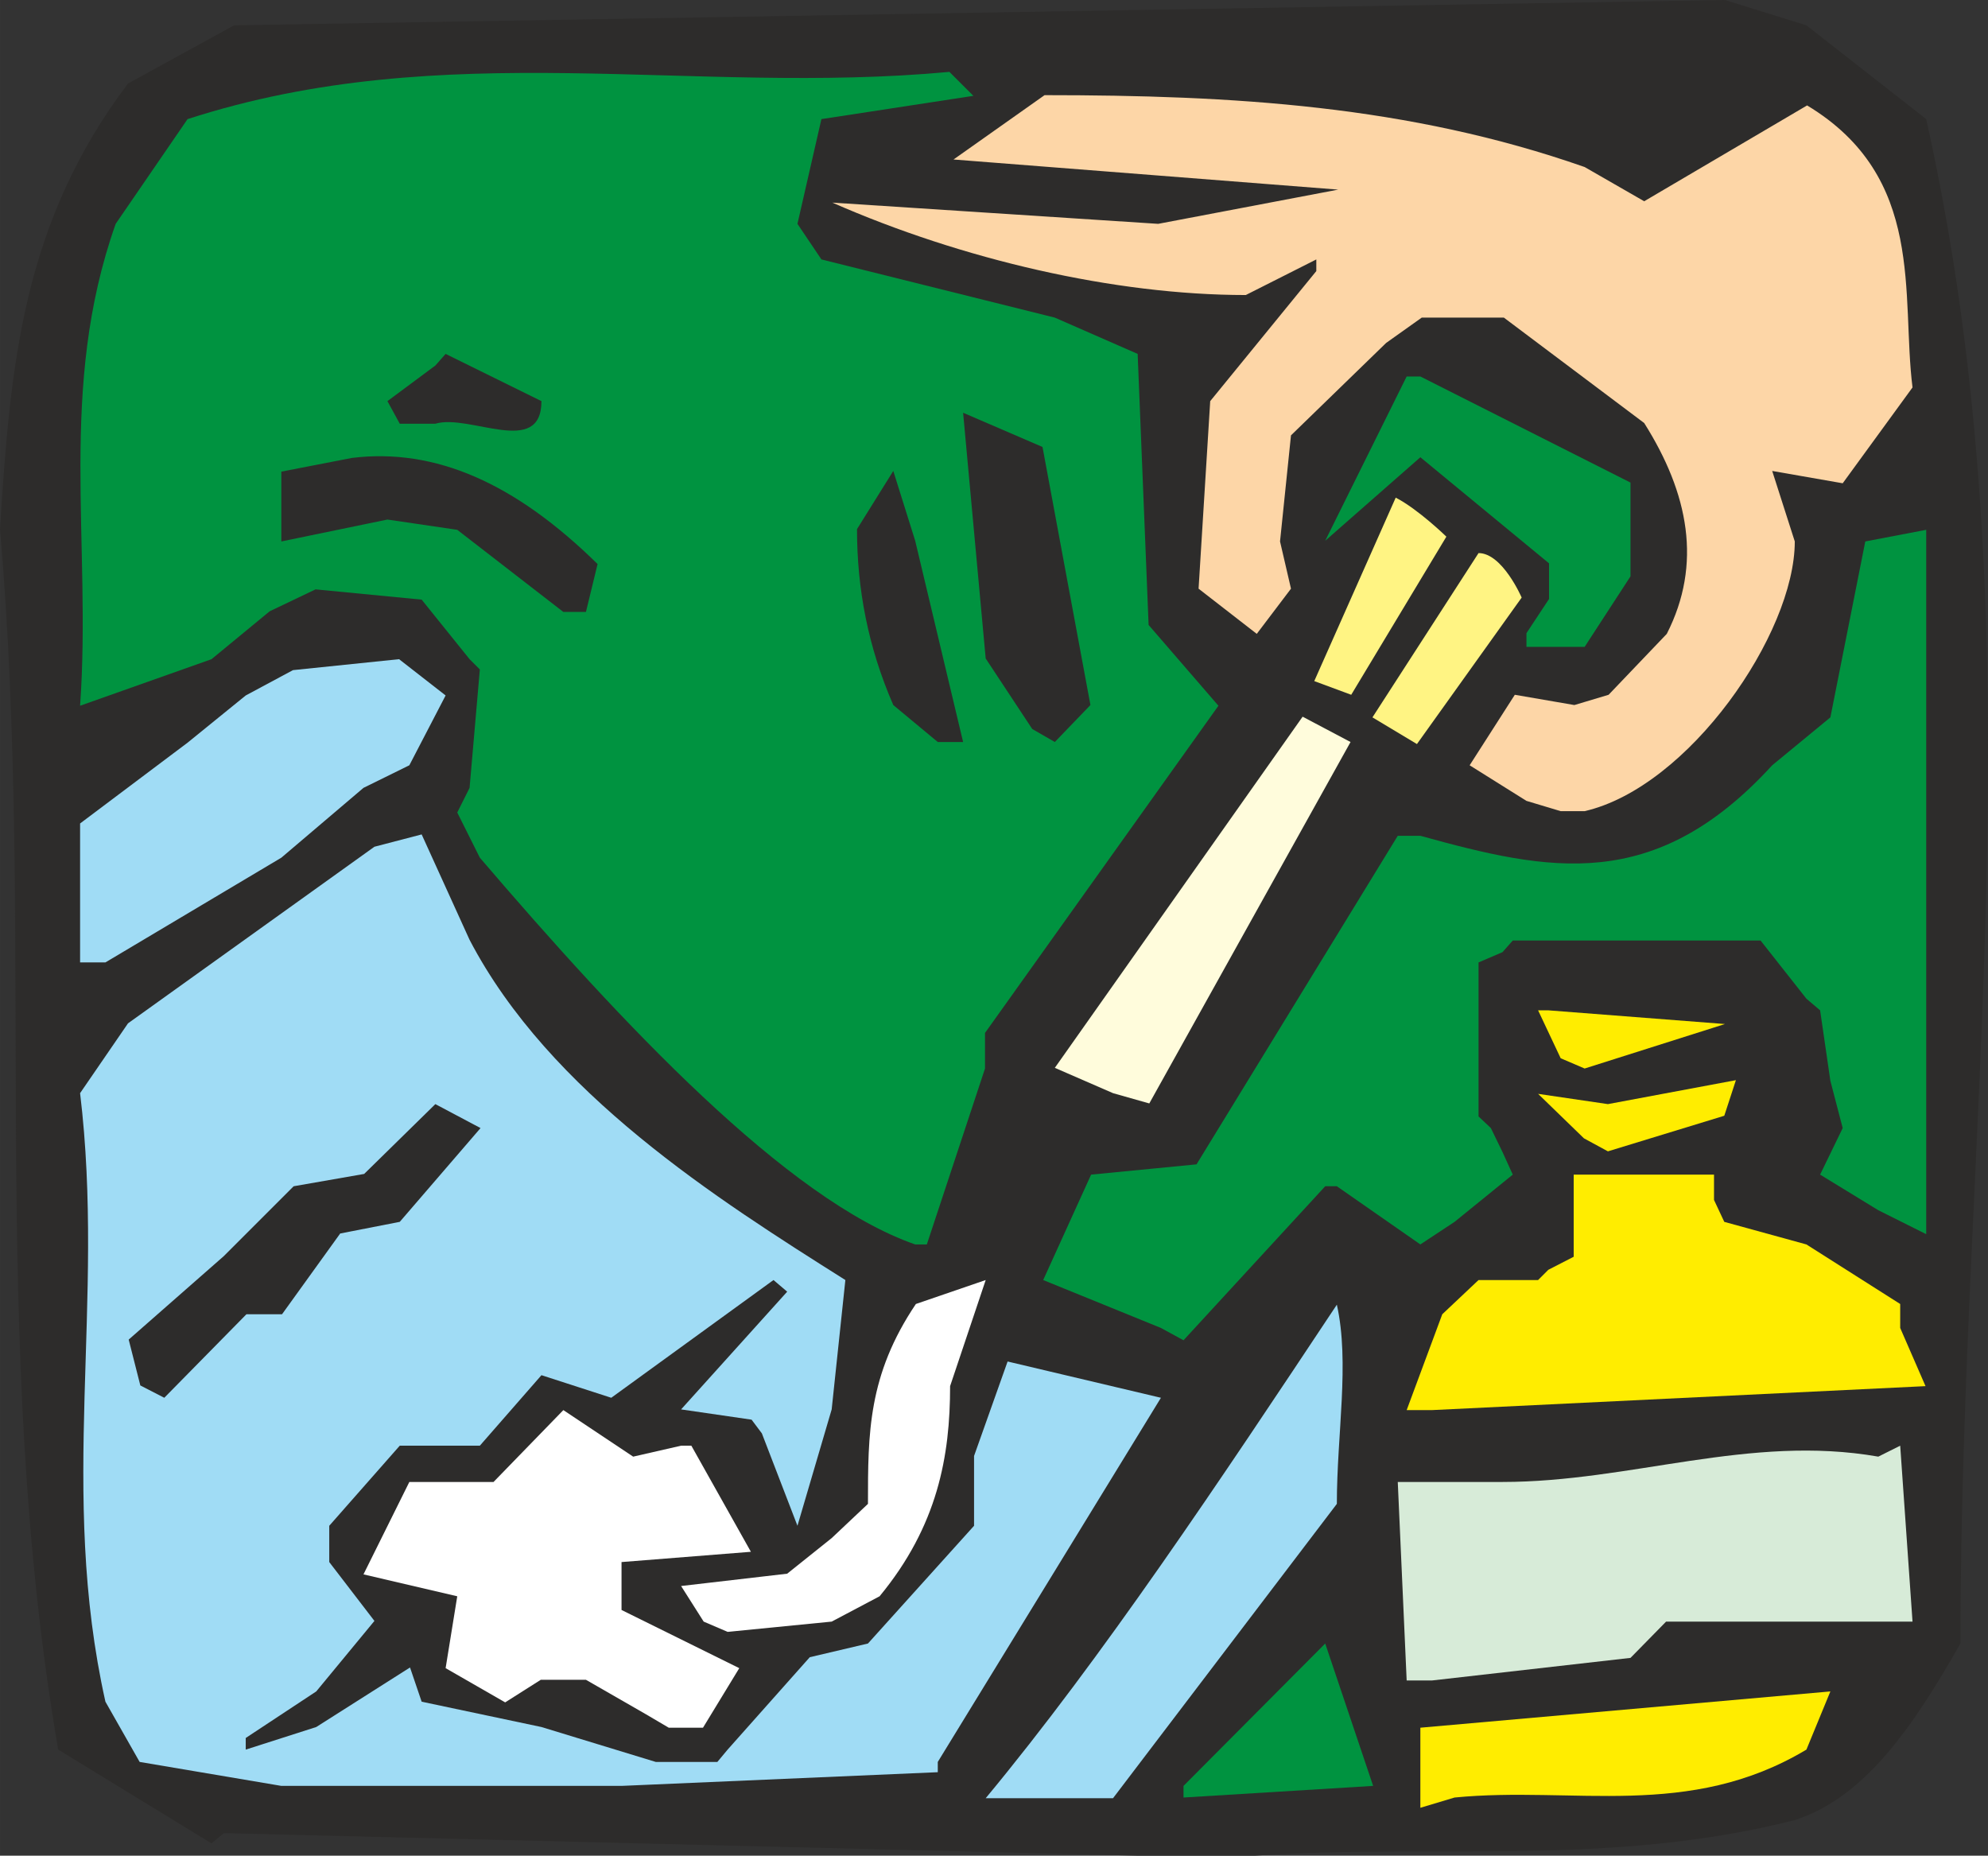
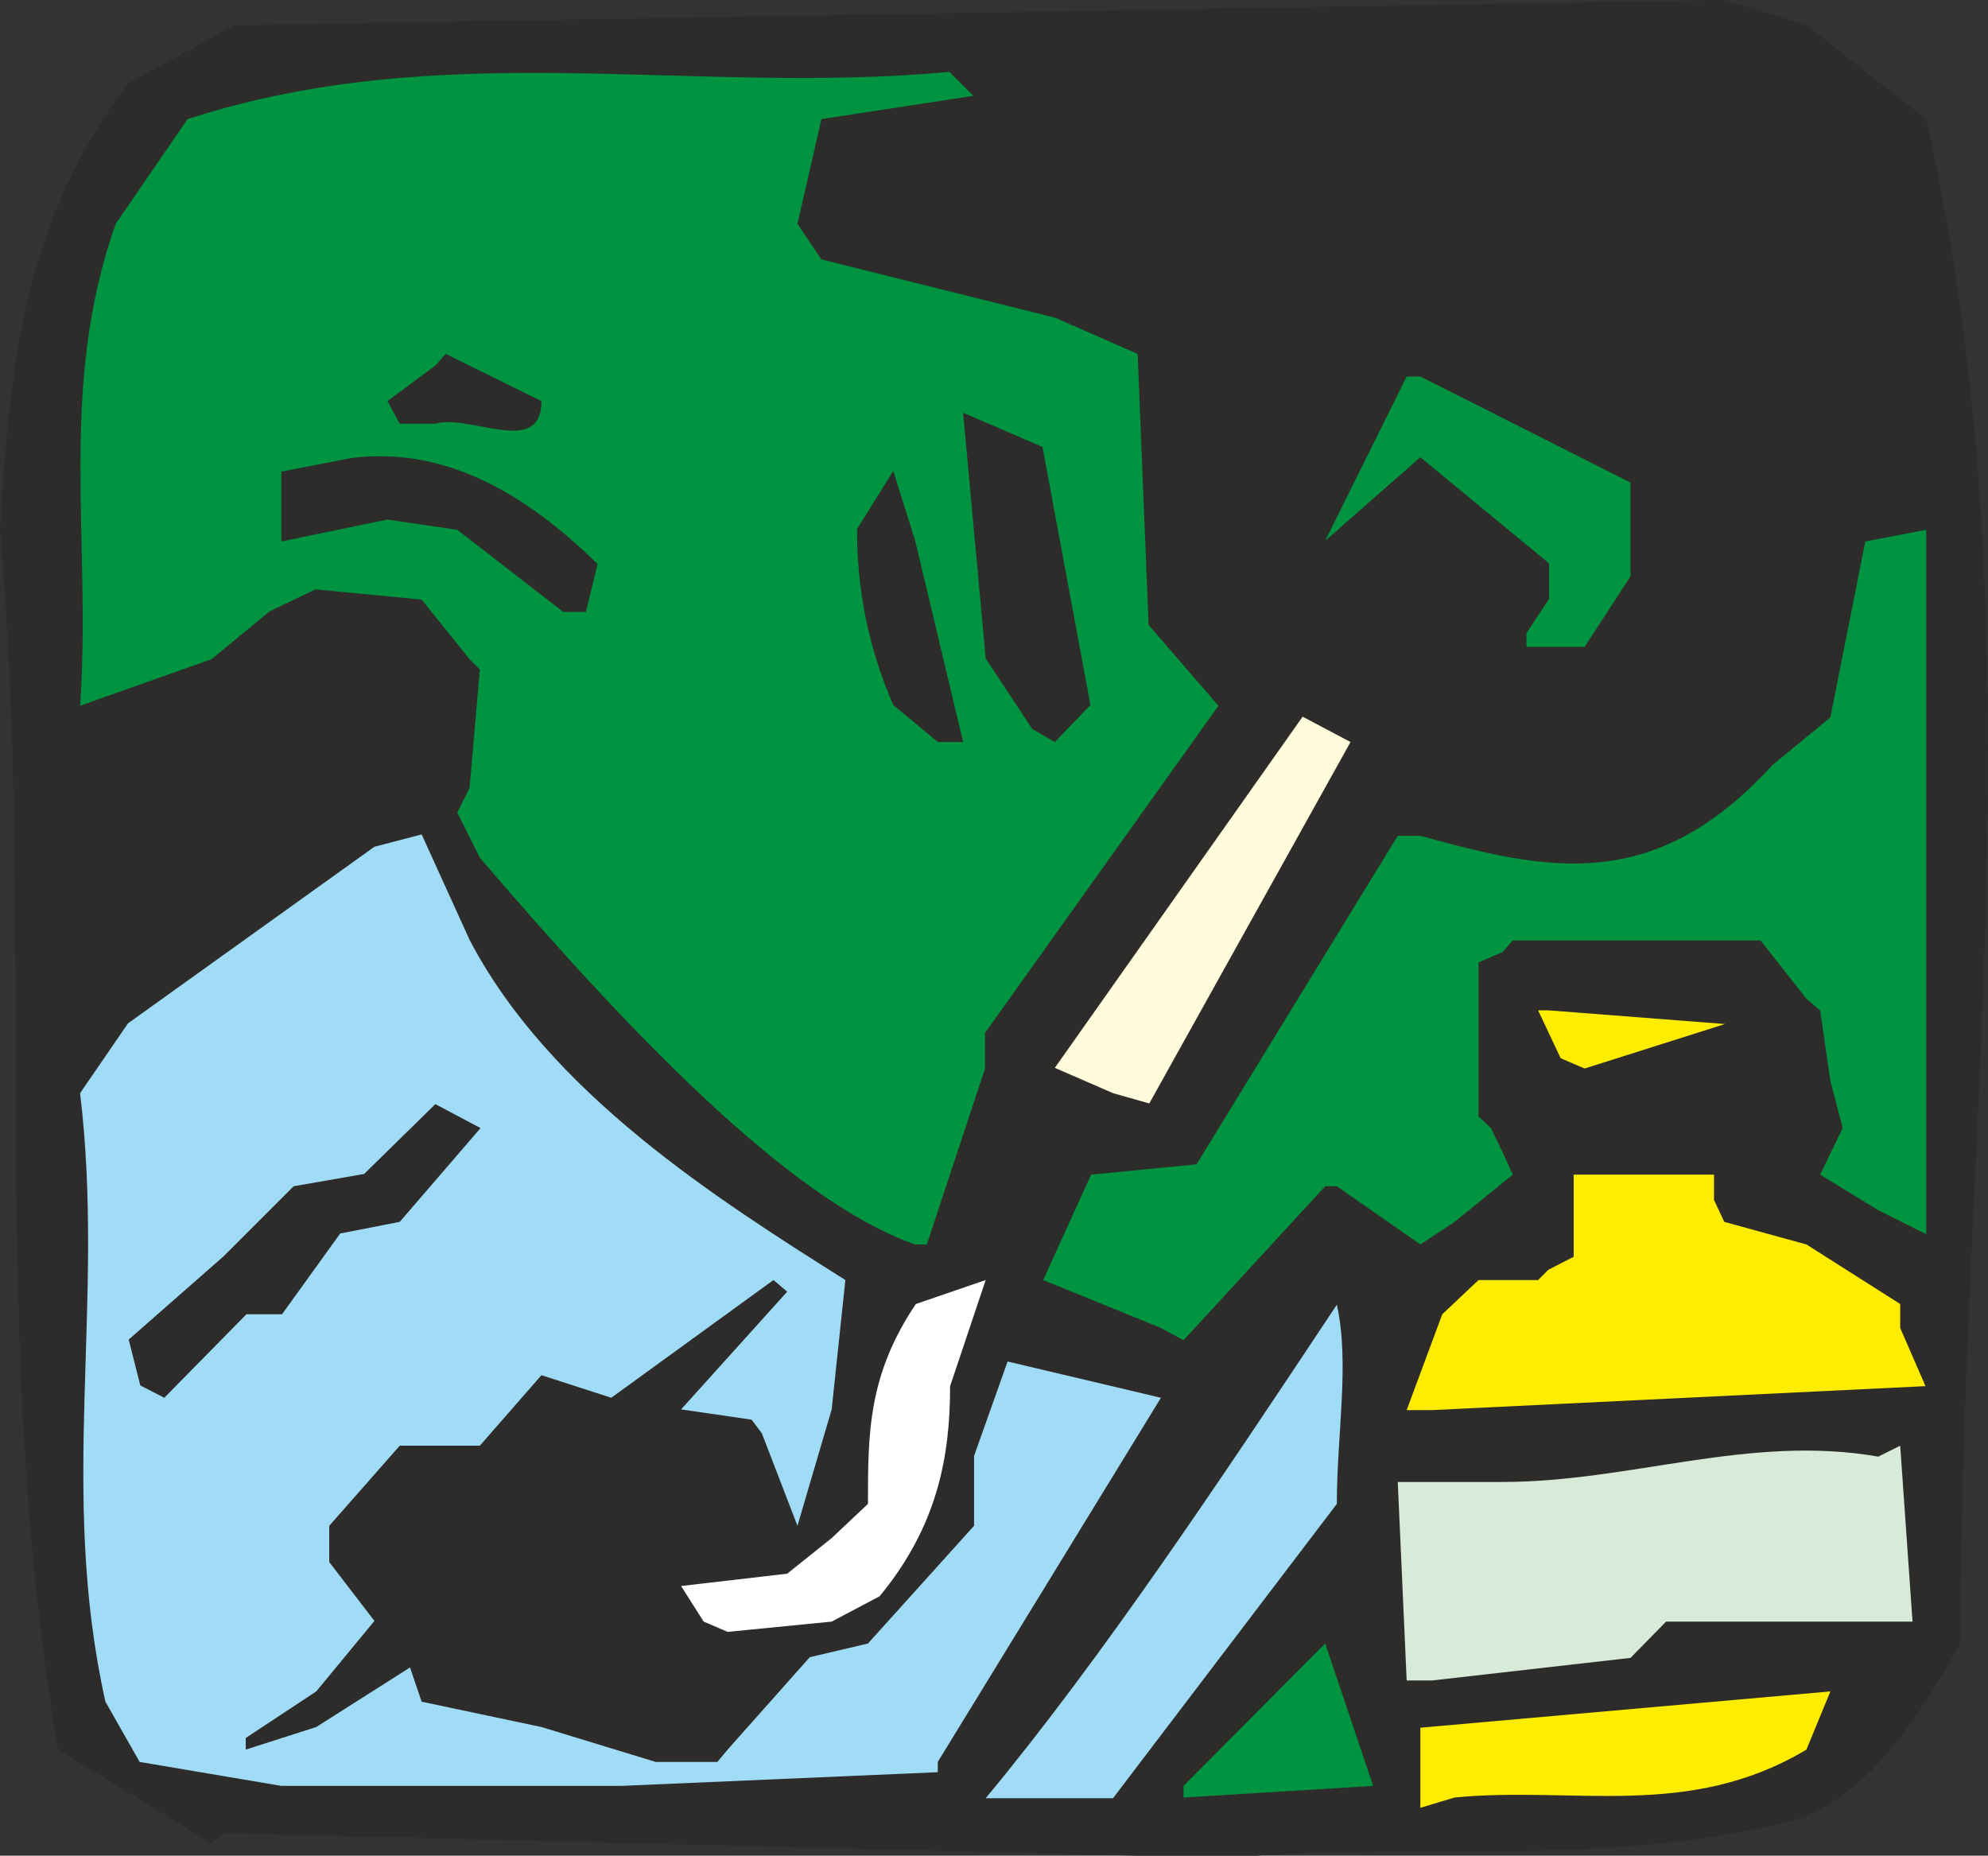
<svg xmlns="http://www.w3.org/2000/svg" width="278.81" height="260.256" viewBox="0 0 209.107 195.192">
  <rect x="0" y="0" width="209.107" height="195.192" fill="#333333" stroke="none" />
  <path d="m310.67 517.929-96.192-2.376-1.296 1.08-16.128-9.864c-7.416-43.128-2.376-85.176-6.12-128.376 1.08-17.28 2.376-32.184 13.464-46.872l11.16-6.12 156.816-2.664 8.568 2.664 12.6 9.864c12.096 54.144 3.6 106.128 3.6 160.344-5.04 8.856-10.08 16.2-17.424 18.576-19.584 4.968-38.16 2.448-56.808 3.744h-9.864z" style="fill:#2d2c2b" transform="translate(-190.934 -322.737)" />
  <path d="m315.422 510.585 14.904-14.976 5.04 14.976-19.944 1.224z" style="fill:#009340" transform="translate(-190.934 -322.737)" />
  <path d="M340.334 512.889v-8.424l43.128-3.816-2.52 6.12c-12.384 7.416-24.48 3.816-37.008 5.04z" style="fill:#ffed00" transform="translate(-190.934 -322.737)" />
  <path d="m220.526 510.585-14.904-2.52-3.6-6.336c-4.968-22.248 0-41.904-2.664-64.008l5.04-7.344 25.92-18.576 4.968-1.296 5.04 11.088c8.424 16.128 26.064 27.288 39.528 35.784l-1.44 13.608-3.6 12.24-3.744-9.72-1.08-1.44-7.416-1.08 11.16-12.384-1.44-1.224-17.064 12.384-7.344-2.376-6.48 7.416h-8.424l-7.416 8.424v3.816l4.752 6.192-6.12 7.416-7.416 4.896v1.224l7.416-2.376 9.864-6.264 1.224 3.6 12.6 2.664 12.024 3.672h6.48l1.08-1.296 8.64-9.72 6.12-1.44 11.16-12.384v-7.344l3.528-9.936 16.128 3.816-23.472 38.304v1.08l-33.264 1.44h-33.408zm74.088 1.295c12.24-14.76 24.552-33.263 36.936-51.911 1.368 6.12 0 13.608 0 20.952l-23.544 30.96h-11.088z" style="fill:#a0dcf5" transform="translate(-190.934 -322.737)" />
-   <path d="m258.83 503.025-6.264-3.6h-4.752l-3.744 2.376-6.264-3.6 1.224-7.56-9.864-2.304 4.824-9.72h8.856l7.344-7.56 7.344 4.896 5.04-1.152h1.08l6.264 11.16-13.608 1.08v5.04l12.384 6.12-3.816 6.264h-3.6z" style="fill:#fff" transform="translate(-190.934 -322.737)" />
  <path d="m338.894 499.497-.936-20.88h11.016c13.464 0 25.992-5.04 39.528-2.664l2.304-1.152 1.296 18.504h-25.92l-3.744 3.816-20.88 2.376z" style="fill:#d7ebd8" transform="translate(-190.934 -322.737)" />
  <path d="m264.95 493.305-2.376-3.744 11.16-1.296 4.68-3.744 3.816-3.6c0-7.416 0-13.536 5.04-21.024l7.344-2.52-3.744 11.16c0 7.344-1.296 14.688-7.416 22.104l-5.04 2.664-10.944 1.08z" style="fill:#fff" transform="translate(-190.934 -322.737)" />
  <path d="m338.894 471.057 3.744-10.08 3.816-3.6h6.264l1.08-1.08 2.664-1.368v-8.64h14.76v2.664l1.08 2.304 8.64 2.376 9.864 6.264v2.52l2.664 6.12-51.912 2.52z" style="fill:#ffed00" transform="translate(-190.934 -322.737)" />
  <path d="m205.694 468.465-1.224-4.824 10.008-8.784 7.344-7.344 7.416-1.296 7.488-7.344 4.752 2.52-8.496 9.864-6.264 1.224-6.12 8.496h-3.744l-8.64 8.784z" style="fill:#2d2c2b" transform="translate(-190.934 -322.737)" />
  <path d="m313.046 462.417-12.384-5.04 5.04-11.088 11.088-1.08 21.168-34.56h2.376c13.536 3.744 24.624 6.12 37.008-7.416l6.12-5.04 3.672-18.504 6.408-1.224v74.088l-5.04-2.52-6.12-3.744 2.376-4.896-1.296-4.968-1.08-7.416-1.44-1.224-4.824-6.12h-26.064l-1.08 1.224-2.52 1.08v16.2l1.296 1.224 1.224 2.52 1.08 2.376-6.12 4.968-3.6 2.376-8.784-6.12h-1.224l-14.904 16.2zm-25.848-8.784c-13.464-4.68-30.888-23.256-45.792-40.68l-2.376-4.752 1.296-2.592 1.08-12.456-1.08-1.08-5.04-6.264-11.16-1.08-4.824 2.304-6.12 5.04-13.824 4.896c1.224-17.28-2.376-33.408 3.744-50.688l7.56-11.016c27.144-8.784 52.992-2.448 80.136-4.968l2.52 2.52-15.984 2.448-2.52 11.016 2.52 3.744 24.552 6.12 8.712 3.816 1.152 28.512 7.344 8.496-24.552 34.416v3.744l-6.12 18.504z" style="fill:#009340" transform="translate(-190.934 -322.737)" />
-   <path d="m357.542 442.473-4.824-4.68 7.344 1.08 13.464-2.52-1.224 3.744-12.24 3.744z" style="fill:#ffed00" transform="translate(-190.934 -322.737)" />
  <path d="m308.006 437.72-6.12-2.663 26.064-36.936 5.04 2.664-21.168 38.016z" style="fill:#fffcdc" transform="translate(-190.934 -322.737)" />
  <path d="m355.094 434.049-2.376-5.04h1.08l18.576 1.44-14.76 4.68z" style="fill:#ffed00" transform="translate(-190.934 -322.737)" />
-   <path d="M199.358 423.969v-14.616l11.304-8.496 6.12-4.968 4.968-2.664 11.16-1.152 4.896 3.816-3.816 7.344-4.824 2.376-8.64 7.344-18.504 11.016z" style="fill:#a0dcf5" transform="translate(-190.934 -322.737)" />
-   <path d="m351.494 406.977-5.976-3.744 4.752-7.416 6.264 1.08 3.6-1.08 6.12-6.408c3.744-7.344 2.304-14.76-2.376-22.176l-14.76-11.088h-8.64l-3.744 2.664-10.008 9.72-1.152 11.16 1.152 4.968-3.6 4.752-6.12-4.752 1.224-19.728 11.16-13.68v-1.224l-7.416 3.744c-13.824 0-29.88-3.744-43.488-9.72l34.272 2.232 18.936-3.6-40.464-3.168 9.576-6.768c19.8 0 38.304 1.08 56.808 7.56l6.264 3.6 17.136-10.08c12.528 7.56 9.864 19.944 11.088 29.664l-7.344 10.08-7.416-1.296 2.376 7.416c0 9.72-11.16 25.848-22.104 28.368h-2.52z" style="fill:#fdd6a7" transform="translate(-190.934 -322.737)" />
  <path d="m289.574 400.785-4.68-3.888c-2.664-6.12-3.816-12.24-3.816-18.504l3.816-6.12 2.304 7.344 5.04 21.168zm9.936-1.368L294.614 392l-2.376-25.848 8.352 3.6 5.04 27.144-3.744 3.888z" style="fill:#2d2c2b" transform="translate(-190.934 -322.737)" />
-   <path d="m335.294 398.193 11.16-17.28c2.52 0 4.536 4.68 4.536 4.68L339.974 401zm-6.12-3.816 8.568-19.296c2.376 1.224 5.328 4.104 5.328 4.104l-10.008 16.632z" style="fill:#fff483" transform="translate(-190.934 -322.737)" />
  <path d="m351.494 389.337 2.376-3.6v-3.744l-13.536-11.16-10.008 8.784 8.568-17.28h1.44l22.104 11.16v9.864l-4.824 7.416h-6.12z" style="fill:#009340" transform="translate(-190.934 -322.737)" />
  <path d="m250.19 387.105-11.16-8.64-7.344-1.08-11.16 2.304v-7.344l7.416-1.44c8.784-1.08 17.208 2.664 25.848 11.16l-1.224 5.04zm-17.208-19.8-1.296-2.376 5.04-3.744 1.08-1.224 10.08 4.968c0 5.976-7.56 1.296-11.16 2.376z" style="fill:#2d2c2b" transform="translate(-190.934 -322.737)" />
</svg>